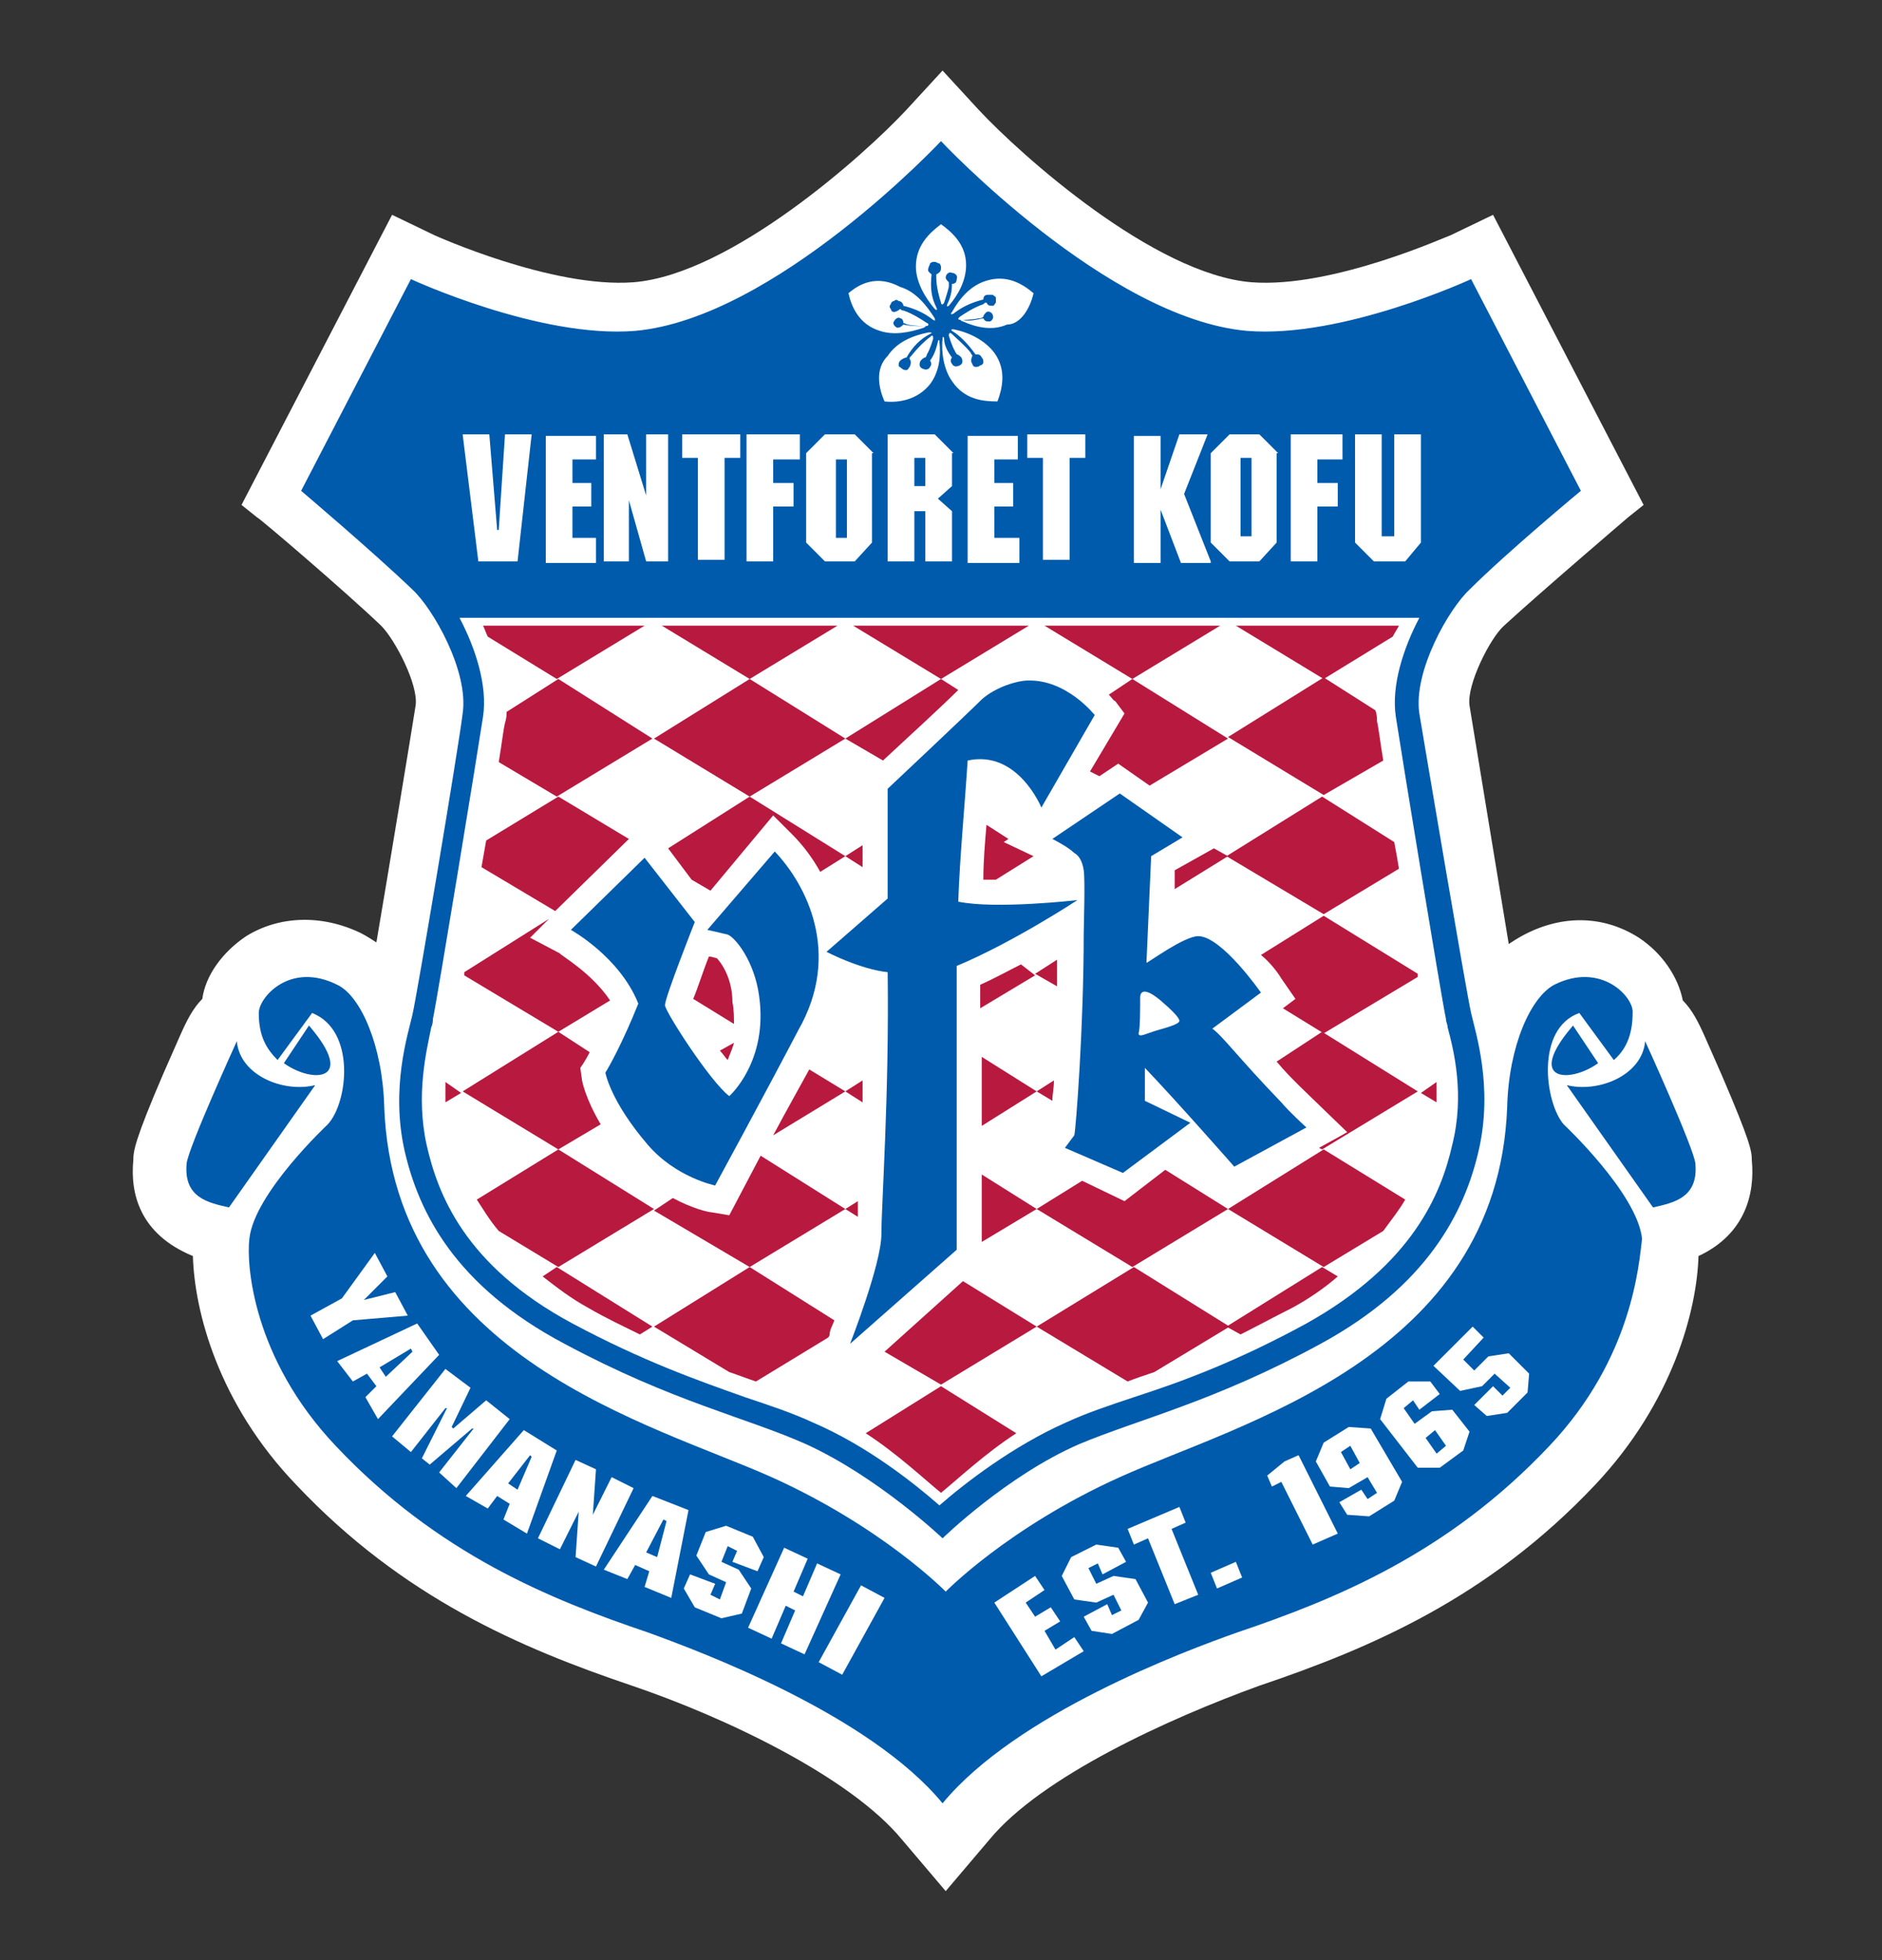
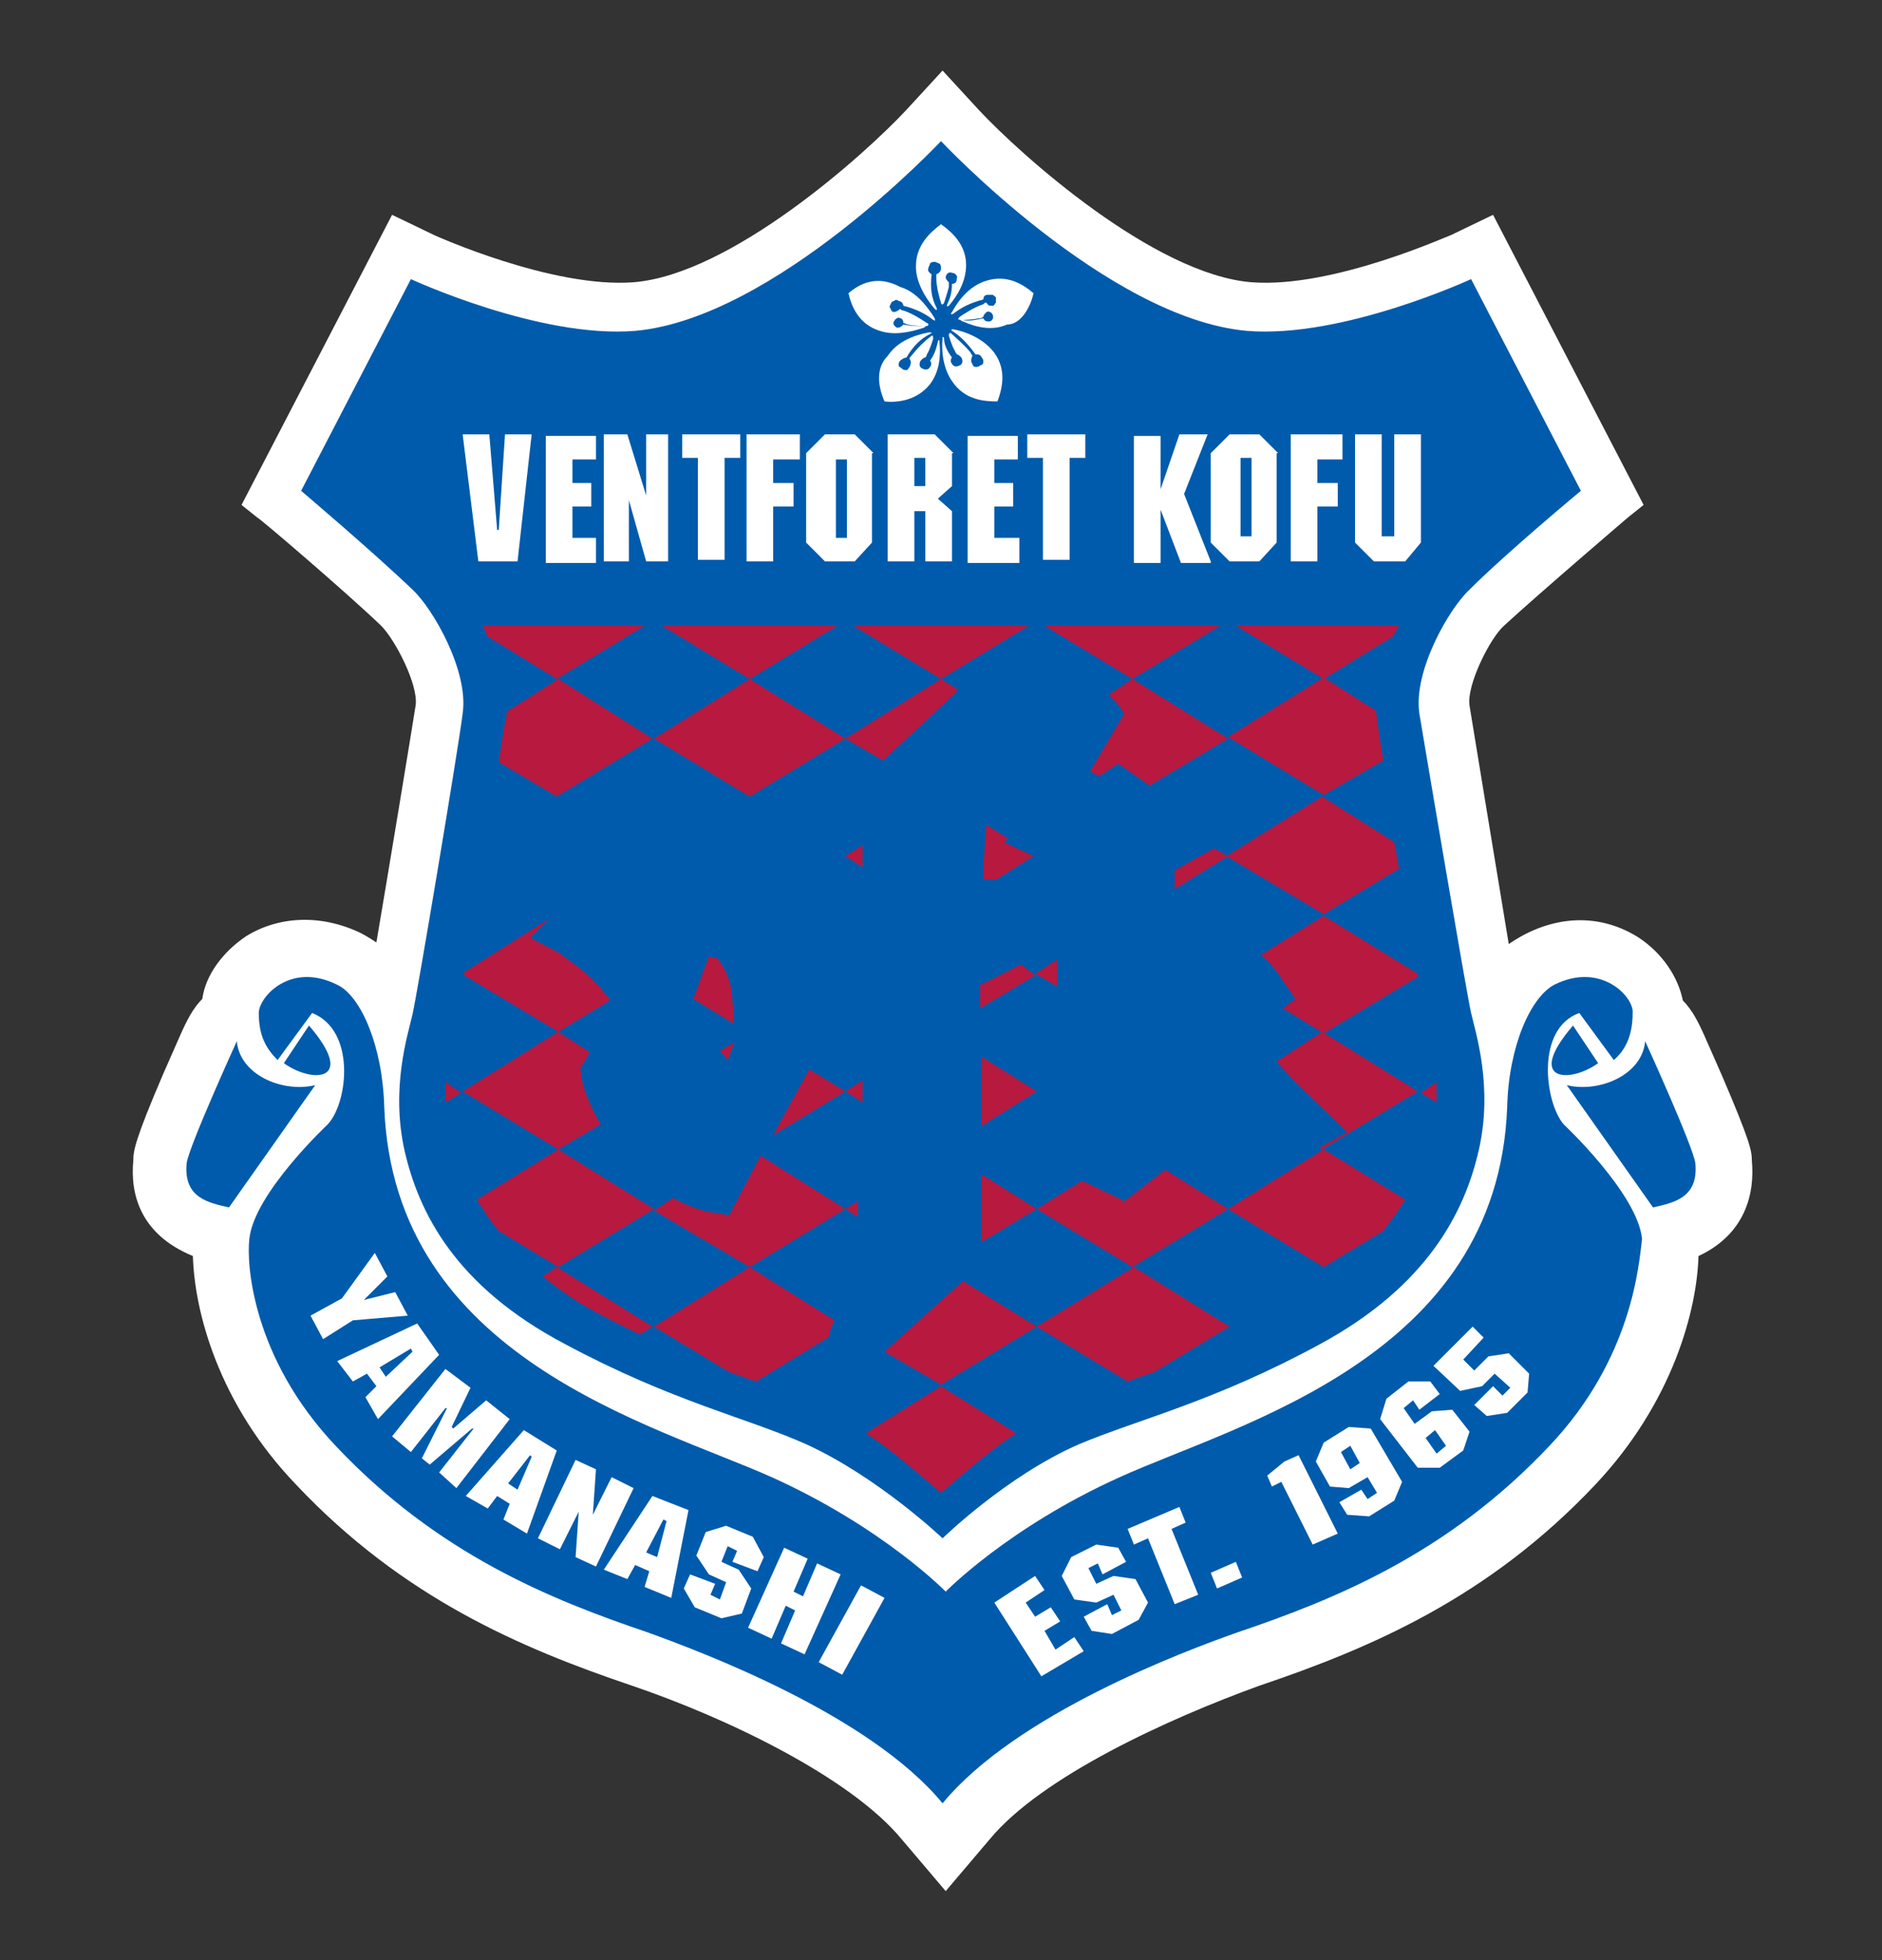
<svg xmlns="http://www.w3.org/2000/svg" version="1.1" id="レイヤー_1" x="0px" y="0px" viewBox="0 0 120 125" style="enable-background:new 0 0 120 125;" xml:space="preserve">
  <rect x="0" y="0" width="120" height="125" fill="#333333" stroke="none" />
  <style type="text/css">
	.st0{fill:#FFFFFF;}
	.st1{fill:#005BAC;}
	.st2{fill:#B8193F;}
</style>
  <g id="ヴァンフォーレ甲府_x5F_濃色ベース時_00000111909749650485342770000007448186032722152604_">
    <g>
      <path class="st0" d="M111.7,74L111.7,74c0-0.6-0.1-1.2-1.9-5.4c0,0-1.1-2.5-1.1-2.5c-0.4-0.9-0.8-1.7-1.4-2.3    c-0.3-1.5-1.3-3-2.8-4c-2.2-1.4-4.8-1.5-7.3-0.2c0,0-0.4,0.2-1,0.6C95.4,55.4,94,46.8,93.7,45c-0.2-1.3,1.3-4.3,2.2-5.1    c2.4-2.2,7.9-6.9,7.9-6.9l1-0.8l-9.6-18.5l-2.7,1.3c-0.1,0-7.5,3.4-12.7,3c-6.2-0.5-14.7-8.1-17.4-11c0,0-2.3-2.5-2.3-2.5    l-2.3,2.5c-2.7,2.9-11.2,10.5-17.4,11c-5.2,0.4-12.7-3-12.7-3c0,0-2.7-1.3-2.7-1.3l-9.6,18.5l1,0.8c0.1,0,5.6,4.7,7.9,6.9    c0.9,0.9,2.4,3.8,2.2,5.1c-0.3,1.9-1.7,10.4-2.5,15.1c-0.6-0.4-1-0.6-1-0.6c-2.5-1.2-5.2-1.1-7.3,0.2c-1.5,1-2.6,2.5-2.8,4    c-0.6,0.6-1,1.4-1.4,2.3c0,0-1.1,2.5-1.1,2.5c-1.8,4.2-1.9,4.9-1.9,5.5c-0.2,2.1,0.4,4.7,3.8,6.1c0.1,3.5,1.6,9.4,6.6,14.6    c6.8,7.2,14.3,10.4,21.4,12.8c5.9,2,13.9,5.8,17.2,9.8l2.8,3.3l2.8-3.3c3.3-4,11.4-7.7,17.2-9.8c7.1-2.4,14.6-5.6,21.4-12.8    c5-5.3,6.5-11.2,6.6-14.6C111.3,78.7,111.9,76.1,111.7,74z" />
      <path class="st0" d="M110.1,74.1c0-0.4-0.1-1-1.8-4.9l-1.1-2.5c-0.5-1.1-0.8-1.8-1.5-2.1c0,0,0,0,0,0c0-1.2-0.8-2.6-2.1-3.5    c-1.7-1.1-3.7-1.1-5.7-0.2c-0.1,0.1-2.4,1.3-2.8,2.3c-0.4-2.2-2.7-15.7-3-18c-0.3-2,1.6-5.5,2.7-6.6c2.4-2.3,8-7,8-7l-8.3-15.9    l-1.3,0.6c-0.1,0-7.9,3.6-13.6,3.1C71.5,18.8,61.2,8.1,61.1,8L60,6.8L58.9,8c-0.1,0.1-10.3,10.9-18.5,11.6    c-5.7,0.5-13.5-3.1-13.6-3.1l-1.3-0.6l-8.3,15.9c0,0,5.6,4.7,8,7c1.1,1.1,3,4.6,2.7,6.6c-0.4,2.3-2.6,15.8-3,18    c-0.5-1-2.7-2.2-2.8-2.3c-2-1-4-0.9-5.7,0.2c-1.3,0.8-2.2,2.2-2.1,3.5c0,0,0,0,0,0c-0.7,0.3-1,1-1.5,2.1l-1.1,2.5    c-1.7,4-1.7,4.5-1.8,4.9c-0.3,3.7,2.6,4.5,3.8,4.8c-0.2,2.7,0.7,9.1,6.1,14.7c6.6,6.9,13.8,10,20.7,12.4c6.4,2.2,14.4,6,18,10.3    L60,118l1.5-1.8c3.5-4.2,11.6-8.1,18-10.3c6.9-2.4,14.1-5.5,20.7-12.4c5.3-5.6,6.3-12,6.1-14.7C107.4,78.6,110.4,77.8,110.1,74.1z     M106.9,66.6c0-0.1,0-0.1,0-0.2C106.9,66.5,106.9,66.6,106.9,66.6z M13.1,66.6c0-0.1,0-0.1,0-0.2C13.1,66.5,13.1,66.6,13.1,66.6z" />
      <g>
        <path class="st1" d="M93.8,64.6c0.3,1.3,1.4,4.7,0.5,8.7c-0.9,4-3.3,8.7-10.1,12.4c-6.8,3.7-11.6,4.8-15.4,6.4     c-4.6,2-8.7,6-8.7,6s-4.1-3.9-8.7-6c-3.8-1.7-8.5-2.7-15.4-6.4C29,82,26.7,77.3,25.8,73.4c-0.9-4,0.2-7.4,0.5-8.7     c0.3-1.3,2.9-16.8,3.2-19.2c0.4-2.7-1.9-6.7-3.2-7.9c-2.5-2.4-7.1-6.3-7.1-6.3l7-13.5c0,0,8.2,3.8,14.3,3.3C49.4,20.3,60,9,60,9     s10.6,11.3,19.5,12.1c6.1,0.5,14.3-3.3,14.3-3.3l7,13.5c0,0-4.7,3.9-7.1,6.3c-1.3,1.2-3.6,5.2-3.2,7.9     C90.9,47.9,93.5,63.3,93.8,64.6z M33.9,27.7h-1.7l-0.4,6.1h-0.1l-0.5-6.1h-1.7l1,8.1H33L33.9,27.7z M38,34.3h-1.5v-2h1.2v-1.5     h-1.2v-1.5h1.5v-1.5h-3.2v8.1H38V34.3z M42.8,27.7h-1.6v3.9h0L40,27.7h-1.5v8.1h1.6v-3.9h0l1.1,3.9h1.4V27.7z M47.2,27.7h-3.7     v1.5h1v6.5h1.7v-6.5h1V27.7z M51,27.7h-3.4v8.1h1.7v-3.5h1.3v-1.5h-1.3v-1.5H51V27.7z M58.4,17c0,1,0.6,2,1.2,2.7     c0.1,0.1,0.2,0.1,0.1-0.1c-0.3-0.6-0.4-1.2-0.3-2.1c-0.1-0.1-0.3-0.2-0.2-0.4c0-0.1,0.1-0.2,0.1-0.3c0.1-0.1,0.2-0.1,0.3-0.1     c0.1,0,0.2,0.1,0.3,0.1c0.1,0.1,0.1,0.2,0.1,0.3c0,0.2-0.1,0.3-0.3,0.4c0,0.1,0,0.1,0,0.2c0,0.6,0.2,1.3,0.3,1.6     c0,0.1,0.1,0.2,0.2,0c0,0,0.2-0.6,0.3-1c0-0.1,0-0.2,0-0.3c-0.1-0.1-0.2-0.2-0.2-0.3c0-0.2,0.2-0.4,0.4-0.3     c0.2,0,0.4,0.2,0.3,0.4c0,0.2-0.1,0.3-0.3,0.3c0,0.5-0.1,0.9-0.3,1.3c0,0.1-0.1,0.2,0.1,0.1c0.6-0.7,1.1-1.6,1.1-2.6     c0-1.3-0.9-2.1-1.6-2.6C59.2,14.9,58.4,15.7,58.4,17z M54.1,18.7c0.2,0.9,0.7,2,2,2.4c0.9,0.3,1.9,0.1,2.8-0.2     c0.2-0.1,0.1-0.1,0-0.1c-0.4,0-0.8,0-1.3-0.1c-0.1,0.1-0.2,0.2-0.4,0.2c-0.2-0.1-0.3-0.3-0.2-0.4c0.1-0.2,0.3-0.3,0.4-0.2     c0.1,0,0.2,0.1,0.2,0.3c0.1,0,0.2,0.1,0.3,0.1c0.4,0.1,1.1,0.1,1.1,0.1c0.3,0,0.2-0.2,0.1-0.2c-0.3-0.2-0.9-0.6-1.5-0.8     c-0.1,0-0.1,0-0.2-0.1c-0.1,0.1-0.3,0.2-0.4,0.2c-0.1,0-0.2-0.1-0.2-0.2c-0.1-0.1-0.1-0.2,0-0.3c0-0.1,0.1-0.2,0.2-0.2     c0.1-0.1,0.2-0.1,0.3,0c0.2,0,0.3,0.2,0.3,0.3c0.8,0.2,1.4,0.5,1.9,0.9c0.2,0.1,0.1,0,0.1-0.1c-0.5-0.8-1.2-1.7-2.2-2     C55.9,17.5,54.8,18.1,54.1,18.7z M55.7,28.9l-1.2-1.2h-1.9l-1.2,1.2v5.7l1.2,1.2h1.9l1.1-1.2V28.9z M56.4,25.6     c0.9,0.1,2.1-0.1,2.9-1.1c0.6-0.8,0.7-1.8,0.6-2.7c0-0.2-0.1-0.1-0.1,0c-0.1,0.4-0.2,0.8-0.5,1.2c0.1,0.1,0.1,0.3,0,0.4     c-0.1,0.2-0.3,0.2-0.5,0.1c-0.2-0.1-0.2-0.3-0.1-0.5c0.1-0.1,0.2-0.2,0.3-0.2c0.1-0.1,0.1-0.2,0.1-0.2c0.2-0.3,0.4-1,0.4-1     c0-0.3-0.1-0.2-0.2-0.1c-0.3,0.2-0.8,0.7-1.2,1.2c-0.1,0.1-0.1,0.1-0.1,0.2c0.1,0.1,0.1,0.3,0,0.5c-0.1,0.1-0.1,0.2-0.2,0.2     c-0.1,0-0.2,0-0.3-0.1c-0.1-0.1-0.2-0.1-0.2-0.2c0-0.1,0-0.2,0.1-0.3c0.1-0.1,0.3-0.2,0.4-0.2c0.4-0.7,0.9-1.2,1.5-1.5     c0.2-0.1,0.1-0.1-0.1-0.1c-1,0.2-2,0.6-2.6,1.5C55.8,23.5,56,24.7,56.4,25.6z M60.8,28.9l-1.2-1.2h-3v8.1h1.7v-3.2h0.7v3.2h1.7     v-3.2l-0.9-0.8l0.9-0.8V28.9z M63.6,25.6c0.3-0.8,0.6-2-0.2-3.1c-0.6-0.8-1.6-1.3-2.6-1.5c-0.1,0-0.2,0-0.1,0.1     c0.5,0.3,1,0.8,1.5,1.5c0.2,0,0.3,0,0.4,0.2c0.1,0.1,0.1,0.2,0.1,0.3c0,0.1-0.1,0.2-0.2,0.2c-0.1,0.1-0.2,0.1-0.3,0.1     c-0.1,0-0.2-0.1-0.2-0.2c-0.1-0.1-0.1-0.3,0-0.5c0-0.1-0.1-0.1-0.1-0.2c-0.4-0.5-0.9-0.9-1.2-1.2c-0.1-0.1-0.2-0.1-0.2,0.1     c0,0,0.2,0.7,0.4,1c0,0.1,0.1,0.1,0.1,0.2c0.1,0,0.2,0.1,0.3,0.2c0.1,0.2,0.1,0.4-0.1,0.5c-0.2,0.1-0.4,0.1-0.5-0.1     c-0.1-0.1-0.1-0.3,0-0.4c-0.3-0.4-0.5-0.8-0.5-1.2c0-0.1-0.1-0.2-0.1,0c-0.1,0.9,0.1,2,0.6,2.7C61.5,25.5,62.7,25.6,63.6,25.6z      M64.9,34.3h-1.5v-2h1.2v-1.5h-1.2v-1.5h1.5v-1.5h-3.2v8.1h3.3V34.3z M65.9,18.7c-0.7-0.6-1.7-1.2-3-0.8c-1,0.3-1.7,1.1-2.2,2     c-0.1,0.1-0.1,0.2,0.1,0.1c0.5-0.4,1.1-0.7,1.9-0.9c0-0.2,0.1-0.3,0.3-0.3c0.1,0,0.2,0,0.3,0c0.1,0.1,0.2,0.1,0.2,0.2     c0,0.1,0,0.2,0,0.3c-0.1,0.1-0.1,0.2-0.2,0.2c-0.2,0-0.3,0-0.4-0.2c-0.1,0-0.1,0-0.2,0.1c-0.6,0.2-1.2,0.6-1.5,0.8     c-0.1,0.1-0.2,0.2,0.1,0.2c0,0,0.7,0,1.1-0.1c0.1,0,0.2,0,0.3-0.1c0-0.1,0.1-0.2,0.2-0.3c0.2-0.1,0.4,0.1,0.4,0.2     c0.1,0.2-0.1,0.4-0.2,0.4c-0.2,0-0.3,0-0.4-0.2c-0.5,0.1-0.9,0.2-1.3,0.1c-0.1,0-0.3,0,0,0.1c0.9,0.4,1.9,0.6,2.8,0.2     C65.1,20.7,65.7,19.6,65.9,18.7z M69.2,27.7h-3.7v1.5h1v6.5h1.7v-6.5h1V27.7z M77.2,35.8l-1.7-4.3l1.5-3.8h-1.8L74,31.2h0v-3.4     h-1.7v8.1H74v-3.4h0l1.3,3.4H77.2z M81.5,28.9l-1.2-1.2h-1.9l-1.2,1.2v5.7l1.2,1.2h1.9l1.1-1.2V28.9z M85.7,27.7h-3.4v8.1h1.7     v-3.5h1.3v-1.5h-1.3v-1.5h1.6V27.7z M90.6,34.6v-6.9h-1.7v6.5h-0.8v-6.5h-1.7v6.9l1.2,1.2h2L90.6,34.6z M53.3,34.3H54v-5h-0.7     V34.3z M79.1,29.2h0.7v5h-0.7V29.2z M58.3,31h0.7v-1.8h-0.7V31z" />
        <g>
          <g>
            <path class="st1" d="M20.1,69.2c-2,0.5-4.8-0.6-5-2.8c0,0-3.1,6.8-3.2,7.8c-0.2,2.2,1.4,2.5,2.7,2.8L20.1,69.2z" />
            <path class="st1" d="M19.7,65.4c3.1,3.6,0.2,3.7-1.6,2.4L19.7,65.4z" />
          </g>
          <g>
            <path class="st1" d="M99.9,69.2c2,0.5,4.8-0.6,5-2.8c0,0,3.1,6.8,3.2,7.8c0.2,2.2-1.4,2.5-2.7,2.8L99.9,69.2z" />
            <path class="st1" d="M100.3,65.4c-3.1,3.6-0.2,3.7,1.6,2.4L100.3,65.4z" />
          </g>
          <path class="st1" d="M98.8,92.2c-6.5,6.9-13.7,9.8-19.9,11.9c-3.4,1.2-14.1,5.2-18.8,10.9c-4.7-5.7-15.5-9.7-18.8-10.9      c-6.2-2.1-13.4-5-19.9-11.9c-5.3-5.6-5.7-11.6-5.5-13.2c0.3-2.9,5-7.3,5-7.3c1.3-1.4,1.8-6-1-7.1l-2.2,3c-0.7-0.7-1.2-1.5-1.2-3      c0-1,2-3.3,5-1.8c1.5,0.7,2.9,3.9,3,7.8c0.6,16,17.1,20.2,24.7,23.6c7.1,3.2,11.1,7.3,11.1,7.3s4-4.1,11.1-7.3      c7.5-3.4,24.1-7.6,24.7-23.6c0.1-3.9,1.5-7,3-7.8c3-1.5,5.1,0.8,5,1.8c0,1.5-0.5,2.4-1.2,3l-2.2-3c-2.8,1-2.2,5.7-1,7.1      c0,0,4.7,4.4,5,7.3C104.5,80.6,104.1,86.6,98.8,92.2z M22.5,84.2l3.5-0.3l-0.8-1.5l-2,0.5l0,0l1.5-1.5l-0.8-1.5l-2.1,2.9l-2,1.1      l0.8,1.5L22.5,84.2z M24.1,90.5l3.9-4.1l-1.4-2l-5.1,2.4l1,1.3l0.9-0.5l0.6,0.8l-0.7,0.7L24.1,90.5z M29.1,94.9l3.4-4.4L31,89.3      l-2.1,1.8L28.8,91l1.2-2.5l-1.6-1.2L25,91.6l1.2,1l2.2-2.8l0.1,0l-1.6,3.2l0.5,0.4l2.7-2.3l0.1,0l-2.2,2.8L29.1,94.9z       M33.6,97.8l1.9-5.3l-2.1-1.3l-3.7,4.2l1.4,0.8l0.6-0.8l0.8,0.5l-0.4,1L33.6,97.8z M38,99.9l2.4-5L39,94.2l-1.2,2.4l0,0l0.2-2.9      l-1.3-0.6l-2.4,5l1.4,0.7l1.2-2.4l0,0l-0.2,2.9L38,99.9z M42.8,101.9l1.1-5.6l-2.3-0.9l-3.1,4.7l1.5,0.6l0.5-0.9l0.9,0.4l-0.3,1      L42.8,101.9z M47.3,102.9l0.6-1.6l-0.8-1.2l-1.1-0.5l0.4-1l0.6,0.3l-0.3,0.7l1.6,0.6l0.4-0.9L48,98l-1.7-0.7L45,97.7l-0.6,1.5      l0.8,1.2l1.1,0.5l-0.4,1.1l-0.6-0.3l0.3-0.7l-1.6-0.6l-0.4,0.9l0.7,1.2l1.7,0.7L47.3,102.9z M51.3,105.5l2.3-5.1l-1.5-0.7      l-0.9,2.1l-0.6-0.3l0.9-2.1l-1.5-0.7l-2.3,5.1l1.5,0.7l0.9-2.1l0.6,0.3l-0.9,2.1L51.3,105.5z M56.4,101.9l-1.5-0.8l-2.7,4.9      l1.5,0.8L56.4,101.9z M69.1,105.3l-0.6-0.9l-1.2,0.8l-0.7-1.2l1-0.6l-0.6-0.9l-1,0.6l-0.6-0.9l1.2-0.8l-0.6-0.9l-2.6,1.7l3,4.7      L69.1,105.3z M73.2,102.2l-0.8-1.5l-1.4-0.2l-1.1,0.5l-0.5-1l0.6-0.3l0.3,0.7l1.5-0.8l-0.5-0.9l-1.4-0.2l-1.6,0.8l-0.6,1.2      l0.8,1.5l1.4,0.2l1.1-0.5l0.5,1l-0.6,0.3l-0.3-0.7l-1.5,0.8l0.5,0.9l1.3,0.2l1.7-0.9L73.2,102.2z M76.4,101.7l-1.7-4.2l0.9-0.4      l-0.4-1l-3.3,1.4l0.4,1l0.9-0.4l1.7,4.2L76.4,101.7z M79.2,100.6l-0.4-1l-1.6,0.7l0.4,1L79.2,100.6z M85.3,97.8l-2.5-5l-0.9,0.4      l-1.1,0.9l0.3,0.7l0.6-0.3l2,4L85.3,97.8z M89.4,94.5l-2-3.4L86,91l-1.6,1l-0.5,1.2l0.9,1.6l1.2,0.1l1.2-0.7l0.6,1l-0.6,0.4      l-0.4-0.6l-1.4,0.8l0.5,0.8l1.4,0.1l1.6-1L89.4,94.5z M93.7,91.3l-1.1-1.4L91.3,90l-1.1,0.8l-0.7-1l0.6-0.5l0.4,0.6l1.3-1      l-0.6-0.8l-1.4,0l-1.4,1.1l-0.4,1.3l2.4,3.1l1.4,0l1.5-1.1L93.7,91.3z M97.5,87.6l-1.3-1.3l-1.3,0.2l-0.9,0.9l-0.7-0.7l1.3-1.4      l-0.7-0.7l-2.5,2.5l1.7,1.6l1.4-0.3l0.8-0.8l1,0.9l-0.5,0.5l-0.6-0.6l-1.2,1.2l0.8,0.7l1.3-0.2l1.3-1.3L97.5,87.6z M86.1,92.2      l0.6,1.1l-0.6,0.4l-0.6-1.1L86.1,92.2z M33.8,92.8l-1.4,1.8L33,95l0.9-2.1L33.8,92.8z M42.3,96.9l0.2,0.1l-0.6,2.3L41.2,99      L42.3,96.9z M91.5,91.2l0.7,1l-0.6,0.5l-0.7-1L91.5,91.2z M24.2,87.2l0.4,0.6l1.7-1.6L26.2,86L24.2,87.2z" />
        </g>
      </g>
      <g>
-         <path class="st0" d="M90.5,39.4c-1,1.9-1.8,4.3-1.5,6.3c0.3,2,2.9,17.9,3.2,19.3c0,0.2,0.1,0.3,0.1,0.5c0.4,1.5,1.1,4.3,0.3,7.5     c-0.7,3.1-2.5,7.6-9.3,11.4c-4.4,2.4-7.9,3.7-11,4.7c-1.5,0.5-3,1-4.3,1.6c-3.4,1.5-6.5,3.9-8.1,5.3c-1.6-1.4-4.6-3.8-8.1-5.3     c-1.3-0.6-2.8-1.1-4.3-1.6c-3.1-1.1-6.5-2.3-11-4.7c-6.9-3.7-8.6-8.3-9.3-11.4c-0.7-3.2,0-6,0.3-7.5c0.1-0.2,0.1-0.4,0.1-0.5     c0.3-1.4,2.9-17.3,3.2-19.3c0.3-2-0.5-4.4-1.5-6.3H90.5z M61.1,57.5c0.1-2.9,0.4-5.9,0.6-9c3.2-0.7,4.7,3,4.7,3l3.4-5.9     c0,0-1.8-2.3-4.3-2.2c-0.6,0-2,0.4-2.9,1.2c-0.9,0.9-6,5.7-6,5.7l0,7l-3.9,3.4c0,0,2.1,1.1,3.9,1.3c0.1,7.9-0.4,14.8-0.4,16.7     s-2,7-2,7l6.8-6l0-18.1c3.6-1.5,7.7-4.2,7.7-4.2S63.5,58,61.1,57.5z M49.4,54.3l-4.3,5c0,0,0.9,0.2,1.3,0.3     c0.5,0.2,1.7,1.7,2,3.9c0.6,4.2-1.9,6.4-1.9,6.4c-1.2-0.9-4.1-5.4-4.1-5.8c0-0.5,1.9-5.3,1.9-5.3l-3.2-4.1l-4.7,4.6     c0,0,3.1,1.7,4.3,4.7c-1,2.5-1.9,4.1-2.1,4.4c0,0,0.3,1.8,2.7,4.6c1.8,2.1,4.3,2.6,4.3,2.6s3.1-5.7,5.3-9.9     C53.7,60.8,51.4,56.4,49.4,54.3z M77.3,65.6l3.1-2.3c0,0-2.5-3.6-4-3.6c-0.9,0-3.2,1.7-3.3,1.7l0.3-6.8l2-1.2l-4-2.8l-4.3,2.9     c0,0,1,0.5,1.4,0.9c0.2,0.1,0.5,0.4,0.6,1.1c0.1,0.6,0,3.7,0,4c0,6-0.5,12.5-0.6,12.9l-0.6,0.8l3.7,1.6l4.3-3.2L73,70.2     c0,0,0-1.9,0-2.1c2.1,2.2,5.7,6.3,5.7,6.3l4.6-2.5c0,0-1.1-1-1.6-1.6C79,67.5,77.9,66,77.3,65.6z M72.7,63.6     c0-0.2,0.1-0.8,1.3,0.2c0.7,0.6,1.2,1.1,1.2,1.3s-0.7,0.4-1.4,0.6c-0.7,0.2-1.2,0.5-1.2,0.2C72.7,65.6,72.7,64.3,72.7,63.6z" />
        <g>
          <path class="st2" d="M30.8,39.9c0.1,0.2,0.2,0.5,0.3,0.7l4.4,2.7l5.6-3.4H30.8z" />
          <polygon class="st2" points="42.2,39.9 47.8,43.3 53.4,39.9     " />
          <polygon class="st2" points="54.4,39.9 60,43.3 65.6,39.9     " />
          <polygon class="st2" points="66.6,39.9 72.2,43.3 77.8,39.9     " />
          <path class="st2" d="M89.2,39.9H78.8l5.6,3.4l4.4-2.7C88.9,40.4,89.1,40.1,89.2,39.9z" />
          <path class="st2" d="M35.6,43.3l-3.3,2.1c0,0.2,0,0.4-0.1,0.7c-0.1,0.4-0.2,1.3-0.4,2.5l3.7,2.2l6.1-3.7L35.6,43.3z" />
          <polygon class="st2" points="53.9,47.1 47.8,43.3 41.7,47.1 47.8,50.8     " />
          <path class="st2" d="M61.1,44L60,43.3l-6.1,3.8l2.4,1.4C57.7,47.2,60.1,45,61.1,44z" />
          <path class="st2" d="M71.7,45.5l-2.2,3.7l0.6,0.3l1.2-0.8l2,1.4l5-3l-6.1-3.8l-1.5,1c0.2,0.2,0.3,0.4,0.4,0.4L71.7,45.5z" />
          <path class="st2" d="M88.2,48.5c-0.2-1.2-0.3-2.1-0.4-2.5c0-0.2,0-0.4-0.1-0.7l-3.3-2.1l-6.1,3.8l6.1,3.7L88.2,48.5z" />
-           <path class="st2" d="M35.6,50.8L31,53.6c-0.1,0.6-0.2,1.1-0.3,1.7l4.7,2.8l4.7-4.6L35.6,50.8z" />
-           <path class="st2" d="M47.8,50.8l-5.2,3.3l1.5,2l1.2,0.7l4-4.8l1.2,1.2c0.7,0.7,1.3,1.5,1.8,2.4l1.6-1L47.8,50.8z" />
          <path class="st2" d="M64,53.7l0.3-0.2l-1.4-0.9c-0.1,1.2-0.2,2.3-0.2,3.5c0.3,0,0.5,0,0.8,0l2.4-1.5L64,53.7z" />
          <polygon class="st2" points="55,55.3 55,53.9 53.9,54.6     " />
          <polygon class="st2" points="77.4,54.1 74.9,55.5 74.9,56.7 78.3,54.6     " />
          <path class="st2" d="M84.4,58.3l4.8-2.9c-0.1-0.6-0.2-1.2-0.3-1.7l-4.6-2.9l-6.1,3.8L84.4,58.3z" />
          <path class="st2" d="M35.7,60.8l-1.9-1l1.2-1.2L29.6,62c0,0.1,0,0.1,0,0.2l6,3.6l3.3-2C37.7,62,35.7,60.9,35.7,60.8z" />
          <path class="st2" d="M45.7,61.1c-0.1,0-0.3-0.1-0.5-0.1c-0.4,1-0.7,2-1,2.7l2.6,1.6c0-0.4,0-0.9-0.1-1.4      C46.7,62.4,46,61.4,45.7,61.1z" />
          <path class="st2" d="M65.1,61.5c-0.8,0.4-1.7,0.9-2.6,1.3l0,1.5l3.5-2.1L65.1,61.5z" />
          <path class="st2" d="M67.4,62.9c0-0.5,0-1.1,0-1.7l-1.4,0.9L67.4,62.9z" />
          <path class="st2" d="M81.7,62.4l0.9,1.3l-0.8,0.6l2.6,1.6l6-3.6c0-0.1,0-0.1,0-0.2l-6-3.7l-4,2.5C80.9,61.3,81.4,61.9,81.7,62.4      z" />
          <path class="st2" d="M28.4,70.3l1-0.6l-1-0.7C28.4,69.4,28.4,69.8,28.4,70.3z" />
          <path class="st2" d="M37.1,68.8L37,68.1c0,0,0.3-0.4,0.6-1l-2-1.3l-6.1,3.8l6.1,3.7l2.7-1.6C37.3,70,37.1,68.9,37.1,68.8z" />
          <path class="st2" d="M46.4,67.6c0.1-0.3,0.3-0.7,0.4-1.1L45.9,67C46.1,67.2,46.2,67.4,46.4,67.6z" />
          <path class="st2" d="M51.6,68.2c-0.6,1.1-1.5,2.7-2.3,4.2l4.6-2.8L51.6,68.2z" />
          <polygon class="st2" points="62.6,67.4 62.6,71.8 66.1,69.6     " />
          <path class="st2" d="M55,70.3c0-0.4,0-0.9,0-1.4l-1.1,0.7L55,70.3z" />
-           <path class="st2" d="M67.1,70.2c0-0.4,0.1-0.8,0.1-1.3l-1.1,0.7L67.1,70.2z" />
          <path class="st2" d="M81.4,67.7c0.5,0.6,1,1.1,1.4,1.5c0.4,0.4,3.1,3,3.1,3s-0.7,0.4-1.8,1l0.2,0.1l6.1-3.7l-6.1-3.8L81.4,67.7z      " />
          <path class="st2" d="M91.6,69l-1,0.7l1,0.6C91.6,69.8,91.6,69.4,91.6,69z" />
          <path class="st2" d="M35.6,73.3l-5.2,3.2c0.4,0.6,0.8,1.3,1.4,2l3.8,2.3l6.1-3.7L35.6,73.3z" />
          <path class="st2" d="M47.8,80.8l6.1-3.7l-5.4-3.4c-1.1,2.1-2,3.8-2,3.8l-1.2-0.2c-0.1,0-1.1-0.2-2.4-0.9l-1.2,0.8L47.8,80.8z" />
          <path class="st2" d="M54.7,77.6c0-0.3,0-0.6,0-1l-0.8,0.5L54.7,77.6z" />
          <polygon class="st2" points="62.6,79.2 66.1,77.1 62.6,74.9     " />
          <polygon class="st2" points="69,75.3 66.1,77.1 72.2,80.8 78.3,77.1 74.3,74.6 71.7,76.6     " />
          <path class="st2" d="M84.4,80.8l3.8-2.3c0.5-0.7,1-1.3,1.4-2l-5.2-3.2l-6.1,3.8L84.4,80.8z" />
          <path class="st2" d="M34.6,81.4c0.9,0.7,1.8,1.4,2.9,2c1.2,0.7,2.3,1.2,3.3,1.7l0.8-0.5l-6.1-3.8L34.6,81.4z" />
          <path class="st2" d="M53.2,84.2l-5.4-3.4l-6.1,3.8l4.8,2.9c0.6,0.2,1.1,0.4,1.7,0.6l4.6-2.8c0.1-0.1,0.1-0.2,0.1-0.2      C52.9,84.8,53.1,84.5,53.2,84.2z" />
          <polygon class="st2" points="56.4,86.2 60,88.3 66.1,84.6 61.4,81.7     " />
          <path class="st2" d="M66.1,84.6l5.8,3.5c0.5-0.2,1.1-0.4,1.7-0.6l4.8-2.9l-6.1-3.8L66.1,84.6z" />
-           <path class="st2" d="M79.1,85.1c1-0.5,2.1-1.1,3.3-1.7c1.1-0.6,2.1-1.3,2.9-2l-1-0.6l-6.1,3.8L79.1,85.1z" />
          <path class="st2" d="M60,95.2c1.1-0.9,2.8-2.5,4.8-3.8l-4.8-3l-4.8,3C57.2,92.7,58.9,94.3,60,95.2z" />
        </g>
      </g>
    </g>
  </g>
</svg>